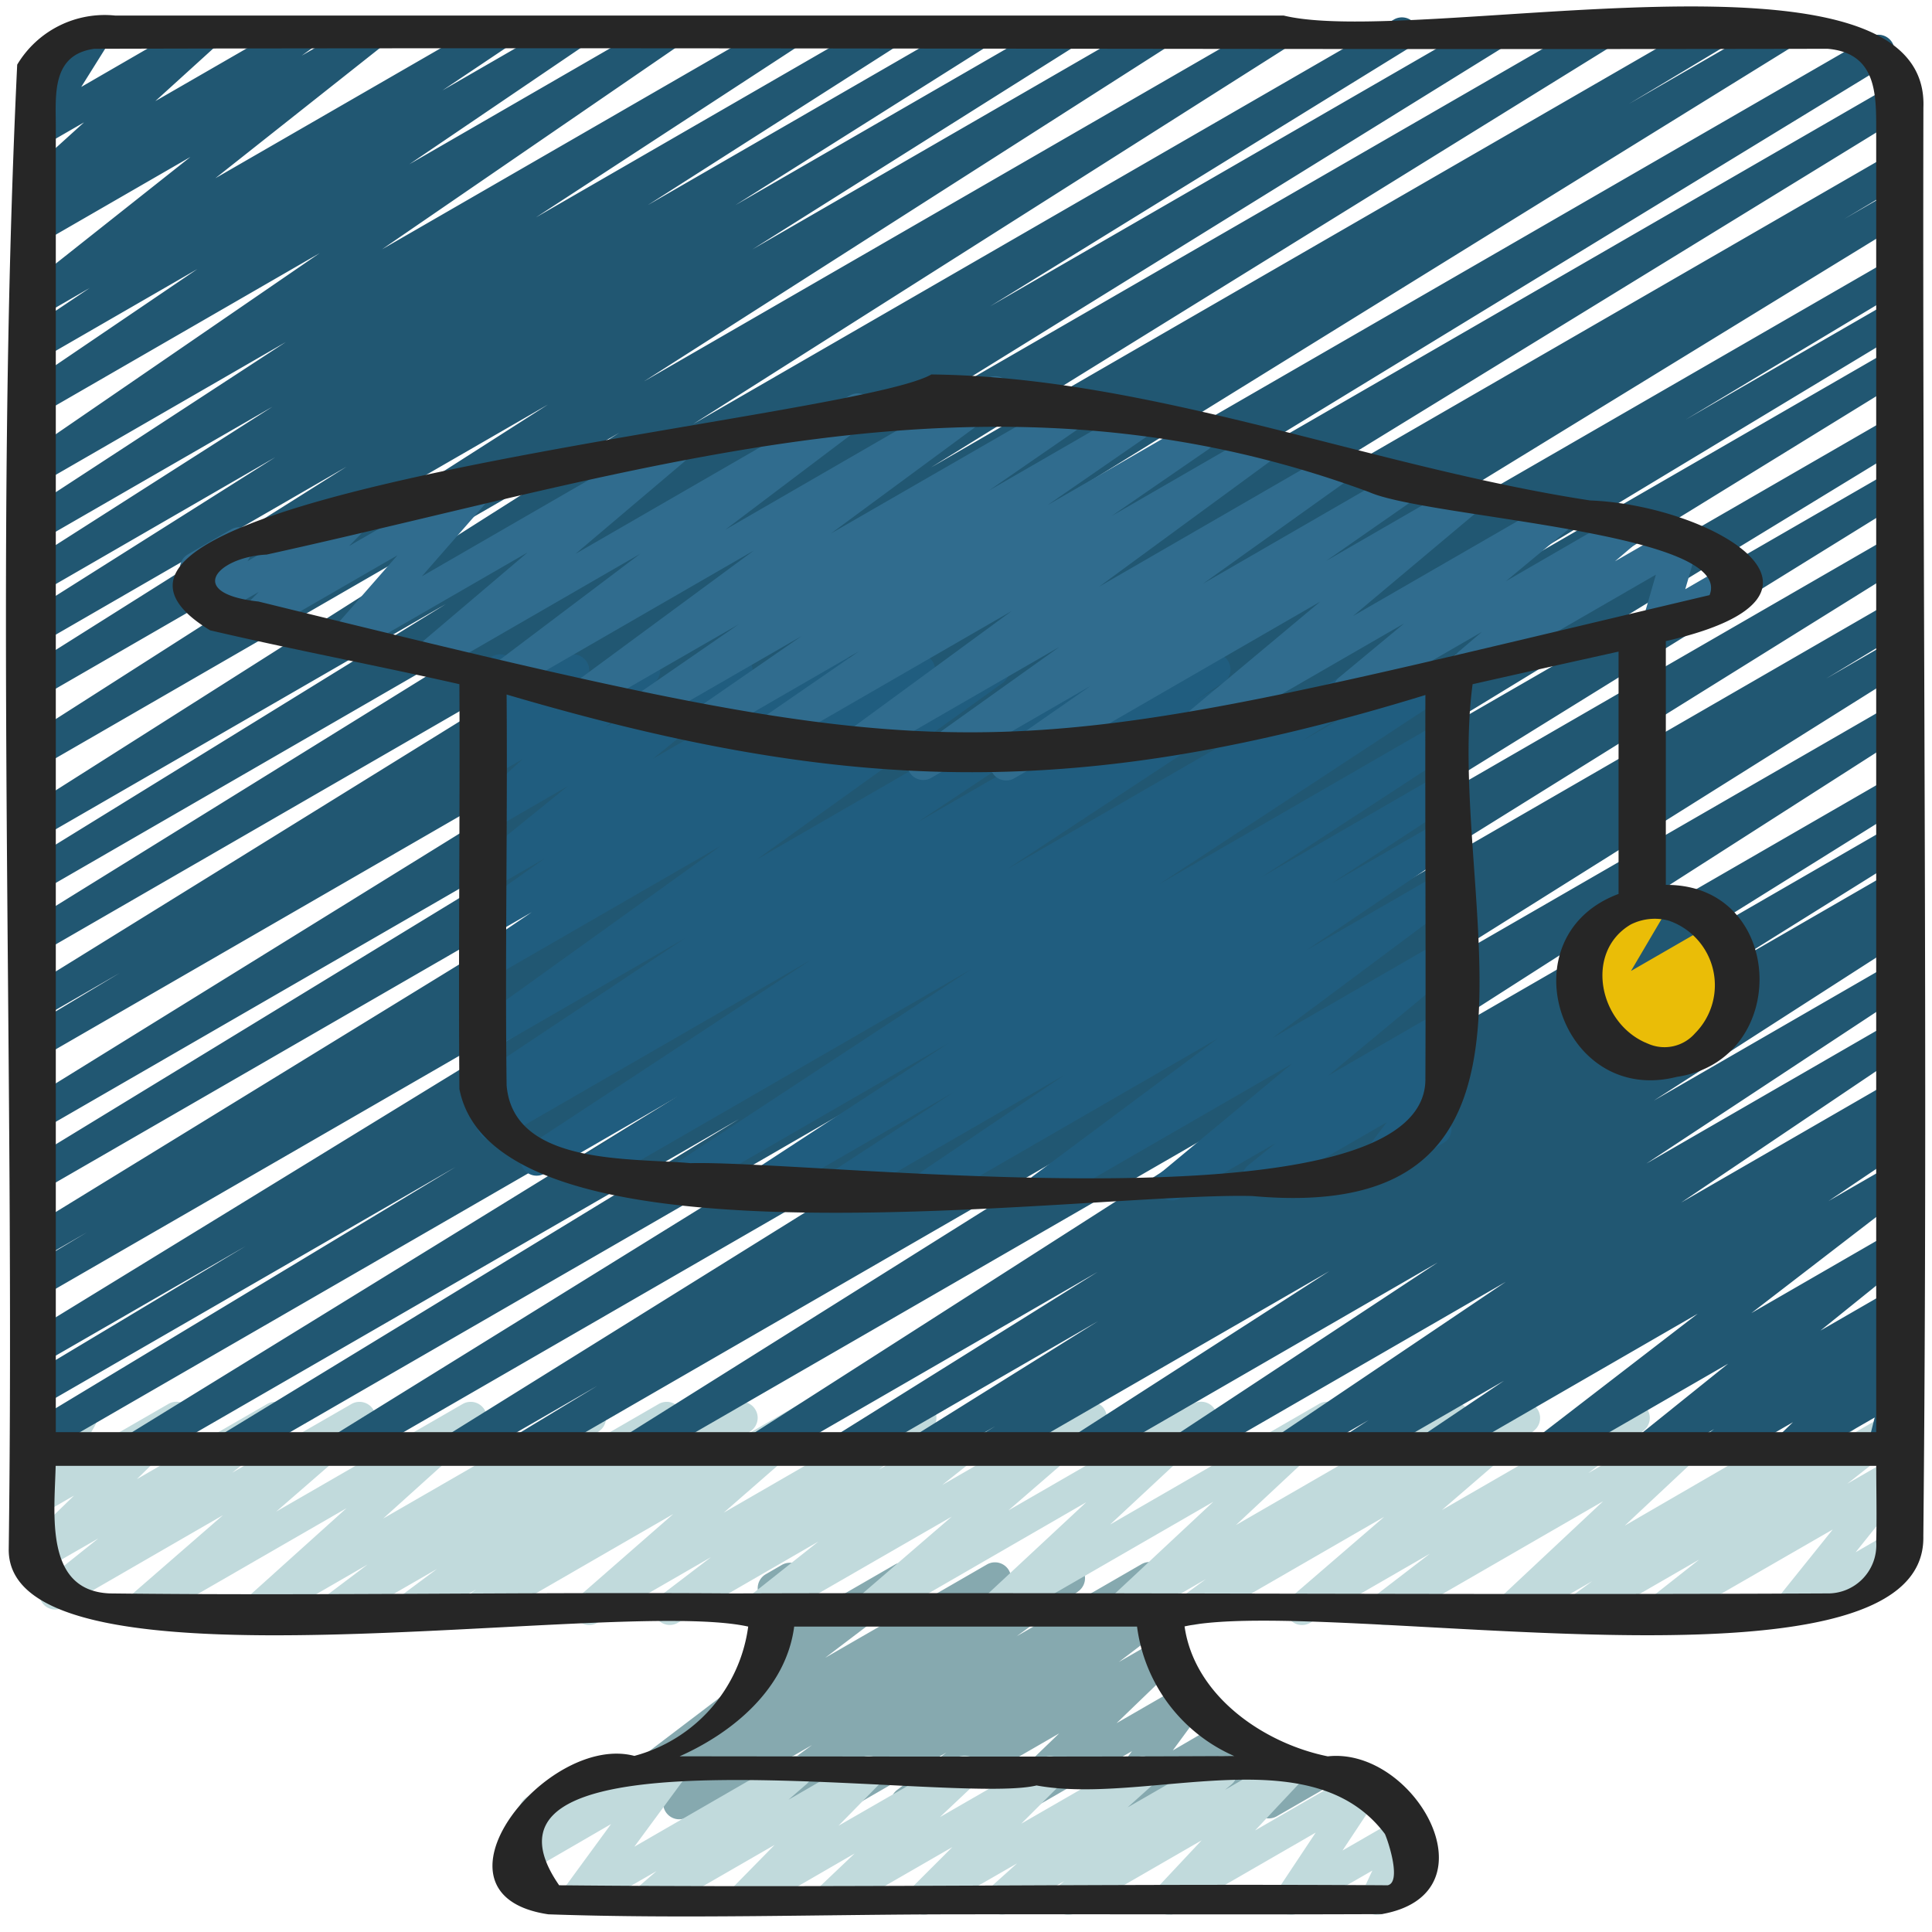
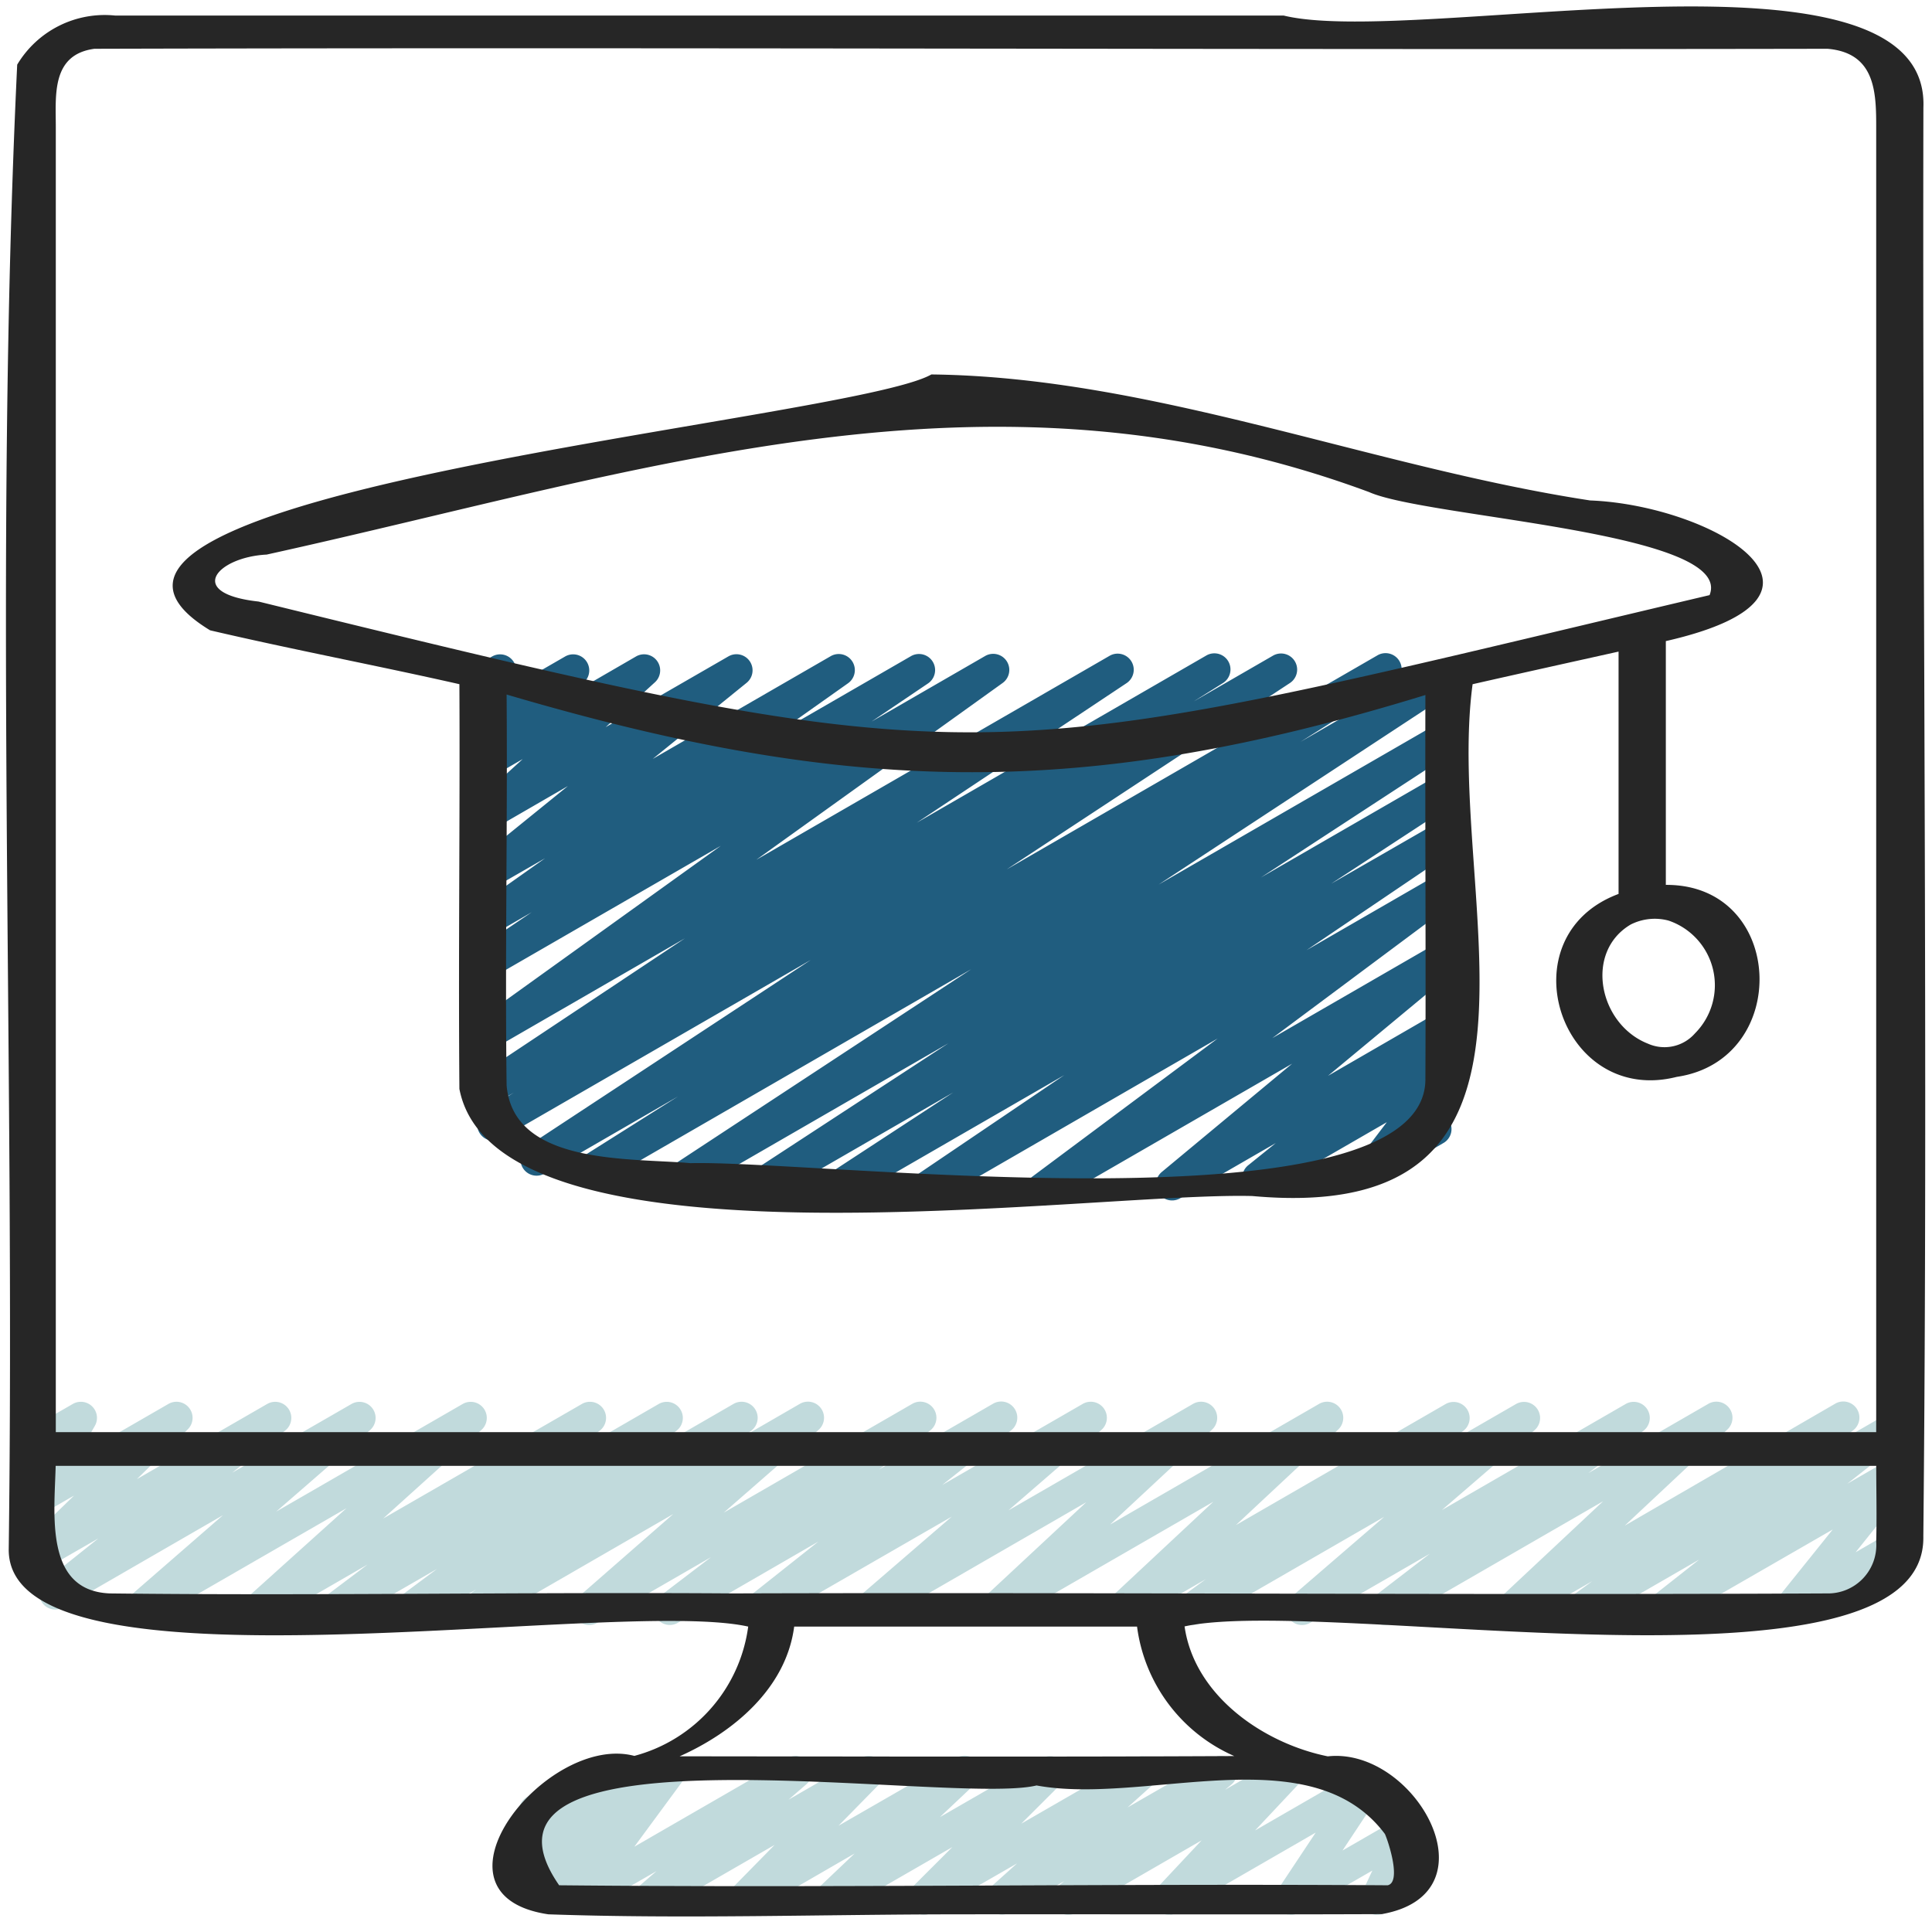
<svg xmlns="http://www.w3.org/2000/svg" id="Icons" viewBox="0 0 60 60">
  <defs>
    <style>.cls-1{fill:#86a9af;}.cls-2{fill:#c1dadc;}.cls-3{fill:#215772;}.cls-4{fill:#205d7f;}.cls-5{fill:#eabd07;}.cls-6{fill:#306c8e;}.cls-7{fill:#262626;}</style>
  </defs>
-   <path class="cls-1" d="M21.094,56.5a.5.5,0,0,1-.29-.907l1.249-.889-2.771,1.6a.5.5,0,0,1-.553-.831l4.727-3.592a.5.5,0,0,1-.165-.539l.492-1.585a.49.49,0,0,1-.185-.185.5.5,0,0,1,.182-.682l.5-.29a.5.5,0,0,1,.728.581l-.385,1.237,3.166-1.827a.5.5,0,0,1,.553.831l-2.716,2.063,5.026-2.9a.5.5,0,0,1,.54.84l-1.25.89,3.007-1.736a.5.5,0,0,1,.544.837l-1.921,1.4,3.88-2.24a.5.5,0,0,1,.536.843l-.42.292.153-.087a.5.5,0,0,1,.552.831l-1.528,1.161,1.186-.683a.5.5,0,0,1,.6.793l-1.856,1.789,2.05-1.183a.5.5,0,0,1,.652.73l-.956,1.3L38,53.44a.5.5,0,0,1,.709.63l-.309.718,1.045-.6a.5.5,0,0,1,.739.538l-.054.251.595-.343a.5.5,0,0,1,.5.865l-1.573.907a.5.5,0,0,1-.738-.538l.054-.251-1.372.792a.5.5,0,0,1-.709-.63l.308-.718-2.343,1.352a.5.5,0,0,1-.653-.729l.955-1.3-3.517,2.03a.5.5,0,0,1-.6-.793l1.857-1.789L28.413,56.42a.5.5,0,0,1-.553-.831l1.529-1.161-3.459,2a.5.5,0,0,1-.536-.843l.416-.29-1.968,1.136a.5.5,0,0,1-.544-.837l1.921-1.4L21.344,56.43A.491.491,0,0,1,21.094,56.5Z" />
  <path class="cls-2" d="M49.112,50.47a.5.5,0,0,1-.3-.9l.638-.466L47.2,50.4a.5.5,0,0,1-.592-.8l3.179-2.978L43.244,50.4a.5.5,0,0,1-.555-.829l1.719-1.32L40.685,50.4a.5.5,0,0,1-.577-.811l2.88-2.483L37.281,50.4a.5.5,0,0,1-.546-.836l.714-.523L35.1,50.4a.5.5,0,0,1-.591-.8l3.171-2.961L31.161,50.4a.5.5,0,0,1-.591-.8l3.164-2.946L27.247,50.4a.5.5,0,0,1-.577-.81L29.558,47.1,23.831,50.4a.5.5,0,0,1-.56-.825l2.144-1.7L21.047,50.4a.5.5,0,0,1-.553-.83l1.589-1.212L18.545,50.4a.5.5,0,0,1-.579-.809l2.942-2.571L15.054,50.4a.5.5,0,0,1-.543-.838l.278-.2-1.8,1.038a.5.5,0,0,1-.549-.833l1.132-.843L10.666,50.4a.5.5,0,0,1-.551-.832l1.3-.98L8.279,50.4a.5.5,0,0,1-.585-.8l3.065-2.76L4.586,50.4a.5.5,0,0,1-.578-.809l2.917-2.536L1.968,49.918a.5.5,0,0,1-.563-.823l1.649-1.318-1.741,1a.5.5,0,0,1-.6-.79L2.3,46.446l-1.02.588a.5.5,0,0,1-.682-.682l.661-1.145A.5.5,0,0,1,.9,44.963a.5.5,0,0,1,.183-.684L2.263,43.6a.5.5,0,0,1,.682.683l-.551.954L5.231,43.6a.5.5,0,0,1,.6.79l-1.58,1.546L8.3,43.6a.5.5,0,0,1,.562.823L7.213,45.735,10.919,43.6a.5.5,0,0,1,.578.809L8.579,46.943l5.8-3.347a.5.5,0,0,1,.585.8L11.9,47.159,18.073,43.6a.5.5,0,0,1,.551.832l-1.3.98L20.46,43.6a.5.5,0,0,1,.549.833l-1.128.841,2.9-1.675a.5.5,0,0,1,.543.838l-.281.2,1.8-1.041a.5.5,0,0,1,.579.809l-2.943,2.57,5.856-3.38a.5.5,0,0,1,.553.83L27.3,45.637l3.541-2.044a.5.5,0,0,1,.664.151.5.5,0,0,1-.1.674l-2.144,1.7,4.368-2.521a.5.5,0,0,1,.577.81l-2.889,2.5,5.73-3.306a.5.5,0,0,1,.591.8l-3.163,2.945,6.487-3.745a.5.5,0,0,1,.591.8l-3.171,2.962,6.514-3.76a.5.5,0,0,1,.545.836l-.711.521,2.353-1.358a.5.5,0,0,1,.576.811l-2.881,2.484,5.709-3.295a.5.5,0,0,1,.555.829l-1.715,1.317,3.72-2.147a.5.5,0,0,1,.592.8l-3.181,2.979L57,43.589a.5.5,0,0,1,.545.836l-.637.466,1.349-.779a.5.5,0,0,1,.559.826l-1.446,1.14L58.72,45.3a.5.5,0,0,1,.64.745l-1.731,2.161,1.09-.629a.5.5,0,0,1,.5.865L55.826,50.4a.5.5,0,0,1-.64-.745L56.917,47.5,51.883,50.4a.5.5,0,0,1-.56-.825l1.448-1.142L49.362,50.4A.493.493,0,0,1,49.112,50.47Z" />
-   <path class="cls-2" d="M20.157,59.47a.5.5,0,0,1-.326-.879l.558-.482L18.148,59.4a.5.5,0,0,1-.653-.727l1.482-2.025L16.3,58.2a.5.5,0,0,1-.609-.78l.707-.732a.5.5,0,0,1-.03-.882l2.05-1.184a.5.5,0,0,1,.609.78l-.149.156,1.659-.958a.5.5,0,0,1,.654.727L19.7,57.351l4.77-2.753a.5.5,0,0,1,.576.811l-.558.482,2.24-1.293a.5.5,0,0,1,.607.783L26.04,56.7,29.689,54.6a.5.5,0,0,1,.595.8L29.19,56.432,32.368,54.6a.5.5,0,0,1,.6.786l-1.252,1.25L35.248,54.6a.5.5,0,0,1,.584.8l-.814.731L37.677,54.6a.5.5,0,0,1,.569.817l-.2.166,1.7-.983a.5.5,0,0,1,.614.774l-1.382,1.472,3.226-1.862a.5.5,0,0,1,.666.709L41.692,57.47l1.8-1.039a.5.5,0,0,1,.7.644l-.341.729a.492.492,0,0,1,.5.246.5.5,0,0,1-.183.682l-1.16.67a.5.5,0,0,1-.7-.644l.312-.666L40.345,59.4a.5.5,0,0,1-.666-.709l1.181-1.778L36.551,59.4a.5.5,0,0,1-.614-.774l1.381-1.473L33.426,59.4a.5.5,0,0,1-.57-.817l.2-.166-1.7.983a.5.5,0,0,1-.584-.8l.814-.731L28.924,59.4a.5.5,0,0,1-.6-.786l1.252-1.251L26.043,59.4a.5.5,0,0,1-.595-.8l1.094-1.039L23.364,59.4a.5.5,0,0,1-.606-.783l1.3-1.323L20.407,59.4A.493.493,0,0,1,20.157,59.47Z" />
-   <path class="cls-3" d="M4.207,45.5a.5.5,0,0,1-.262-.926L28.5,29.455,1.28,45.172a.5.5,0,0,1-.508-.86l13.373-8.068L1.28,43.671a.5.5,0,0,1-.507-.861L7.629,38.7,1.28,42.361A.5.5,0,0,1,.769,41.5L26.506,25.721,1.28,40.284a.5.5,0,0,1-.507-.861L2.7,38.271,1.28,39.09a.5.5,0,0,1-.511-.859l26.169-16.06L1.28,36.984a.5.5,0,0,1-.51-.859l22.3-13.608L1.28,35.1a.5.5,0,0,1-.512-.858L27.2,17.884,1.28,32.848a.5.5,0,0,1-.508-.862l2.948-1.77L1.28,31.624a.5.5,0,0,1-.513-.857L21.849,17.714,1.28,29.589a.5.5,0,0,1-.513-.858L18.7,17.621,1.28,27.681a.5.5,0,0,1-.512-.859l13.074-8.06L1.28,26.014a.5.5,0,0,1-.517-.855L19.232,13.441,1.28,23.806a.5.5,0,0,1-.519-.854L17.019,12.563,1.28,21.648a.5.5,0,0,1-.516-.855l10-6.3L1.28,19.971a.5.5,0,0,1-.516-.856L8.549,14.2,1.28,18.4a.5.5,0,0,1-.519-.854l7.7-4.914L1.28,16.773a.5.5,0,0,1-.523-.851l8.121-5.3-7.6,4.386a.5.5,0,0,1-.533-.845l9.18-6.3L1.28,12.853a.5.5,0,0,1-.53-.847L6.131,8.355l-4.851,2.8a.5.5,0,0,1-.528-.847L2.792,8.94,1.28,9.813a.5.5,0,0,1-.56-.825L5.913,4.875,1.28,7.549a.5.5,0,0,1-.542-.838L1.2,6.378A.506.506,0,0,1,.626,6.2a.5.5,0,0,1,.068-.665L2.61,3.8l-1.33.767a.5.5,0,0,1-.674-.7L1.49,2.458a.5.5,0,0,1-.423-.9L2.726.6a.5.5,0,0,1,.673.7l-.876,1.4L6.154.6a.5.5,0,0,1,.586.8L4.824,3.14,9.228.6a.5.5,0,0,1,.542.838l-.4.29L11.322.6a.5.5,0,0,1,.561.824L6.689,5.535,15.243.6a.5.5,0,0,1,.528.847L13.74,2.808,17.567.6a.5.5,0,0,1,.531.846L12.714,5.1,20.508.6a.5.5,0,0,1,.533.844l-9.179,6.3L24.242.6a.5.5,0,0,1,.524.851l-8.122,5.3L27.3.6a.5.5,0,0,1,.519.854l-7.7,4.915L30.115.6a.5.5,0,0,1,.517.855L22.838,6.37,32.838.6a.5.5,0,0,1,.516.855l-9.99,6.291L35.742.6a.5.5,0,0,1,.52.853L20,11.844,39.479.6A.5.5,0,0,1,40,1.452L21.528,13.169,43.3.6a.5.5,0,0,1,.512.858L30.748,9.513,46.19.6a.5.5,0,0,1,.514.857L28.769,12.563,49.5.6a.5.5,0,0,1,.514.857L28.916,14.515,53.021.6a.5.5,0,0,1,.508.861L50.588,3.226,55.141.6a.5.5,0,0,1,.512.857L29.226,17.807,58.1,1.138a.5.5,0,0,1,.51.859L36.321,15.6,58.72,2.667a.5.5,0,0,1,.511.858L33.06,19.587,58.722,4.771a.5.5,0,0,1,.507.862L57.275,6.8l1.448-.835a.5.5,0,0,1,.511.858L33.5,22.6,58.724,8.042a.5.5,0,0,1,.506.861L52.353,13.03l6.372-3.678a.5.5,0,0,1,.507.86L45.873,18.271l12.853-7.419a.5.5,0,0,1,.511.858L34.68,26.827,58.728,12.943a.5.5,0,0,1,.51.86l-16.1,9.817,15.6-9a.5.5,0,0,1,.513.858L38.332,28.427,58.73,16.65a.5.5,0,0,1,.515.858L39.854,29.583l18.877-10.9a.5.5,0,0,1,.509.86l-2.524,1.53,2.016-1.164a.5.5,0,0,1,.516.857L42.961,30.988l15.772-9.1a.5.5,0,0,1,.52.853L42.122,33.709l16.613-9.591a.5.5,0,0,1,.515.857l-8.1,5.055,7.585-4.379a.5.5,0,0,1,.515.857L53.578,30.05l5.159-2.979a.5.5,0,0,1,.513.858l-.477.3a.5.5,0,0,1,.486.872l-7.9,5.08,7.376-4.258a.5.5,0,0,1,.526.85l-8.134,5.364,7.61-4.394a.5.5,0,0,1,.53.848l-7.058,4.756,6.529-3.77a.5.5,0,0,1,.523.853l-.713.462.191-.111a.5.5,0,0,1,.529.848L56.784,37.3l1.96-1.131A.5.5,0,0,1,59.3,37L54.39,40.779l4.355-2.514a.5.5,0,0,1,.564.822l-2.774,2.236,2.212-1.276a.5.5,0,0,1,.56.825l-.405.318a.51.51,0,0,1,.495.191.5.5,0,0,1-.052.661l-.5.478a.5.5,0,0,1,.452.078.5.5,0,0,1,.182.52L59.2,44.226a.5.5,0,0,1,.046.888l-.5.289a.5.5,0,0,1-.734-.554l.209-.828-2.4,1.383a.5.5,0,0,1-.6-.793l.461-.443-2.143,1.237a.5.5,0,0,1-.56-.825l.256-.2-1.781,1.027a.5.5,0,0,1-.564-.822L53.67,42.35l-5.3,3.058a.5.5,0,0,1-.555-.829l4.91-3.781L44.737,45.41a.5.5,0,0,1-.529-.847l2.5-1.682-4.384,2.53a.5.5,0,0,1-.522-.852l.7-.455-2.268,1.308a.5.5,0,0,1-.529-.848l7.06-4.756-9.712,5.606a.5.5,0,0,1-.526-.85l8.125-5.358L33.9,45.416a.5.5,0,0,1-.52-.853l7.907-5.088L30.99,45.417a.5.5,0,0,1-.512-.857l.43-.268-1.95,1.126a.5.5,0,0,1-.515-.856L34.1,41.031,26.5,45.42a.5.5,0,0,1-.515-.857L34.089,39.5,23.837,45.421a.5.5,0,0,1-.52-.854L40.448,33.6,19.96,45.423a.5.5,0,0,1-.516-.857l16.29-10.223L16.54,45.425a.5.5,0,0,1-.509-.861l2.521-1.527-4.139,2.389a.5.5,0,0,1-.515-.858l19.4-12.078L10.885,45.428a.5.5,0,0,1-.514-.858L31.277,31.621,7.358,45.43a.5.5,0,0,1-.51-.86l16.1-9.814L4.457,45.431A.494.494,0,0,1,4.207,45.5Z" />
+   <path class="cls-2" d="M20.157,59.47a.5.5,0,0,1-.326-.879l.558-.482L18.148,59.4a.5.5,0,0,1-.653-.727L16.3,58.2a.5.5,0,0,1-.609-.78l.707-.732a.5.5,0,0,1-.03-.882l2.05-1.184a.5.5,0,0,1,.609.78l-.149.156,1.659-.958a.5.5,0,0,1,.654.727L19.7,57.351l4.77-2.753a.5.5,0,0,1,.576.811l-.558.482,2.24-1.293a.5.5,0,0,1,.607.783L26.04,56.7,29.689,54.6a.5.5,0,0,1,.595.8L29.19,56.432,32.368,54.6a.5.5,0,0,1,.6.786l-1.252,1.25L35.248,54.6a.5.5,0,0,1,.584.8l-.814.731L37.677,54.6a.5.5,0,0,1,.569.817l-.2.166,1.7-.983a.5.5,0,0,1,.614.774l-1.382,1.472,3.226-1.862a.5.5,0,0,1,.666.709L41.692,57.47l1.8-1.039a.5.5,0,0,1,.7.644l-.341.729a.492.492,0,0,1,.5.246.5.5,0,0,1-.183.682l-1.16.67a.5.5,0,0,1-.7-.644l.312-.666L40.345,59.4a.5.5,0,0,1-.666-.709l1.181-1.778L36.551,59.4a.5.5,0,0,1-.614-.774l1.381-1.473L33.426,59.4a.5.5,0,0,1-.57-.817l.2-.166-1.7.983a.5.5,0,0,1-.584-.8l.814-.731L28.924,59.4a.5.5,0,0,1-.6-.786l1.252-1.251L26.043,59.4a.5.5,0,0,1-.595-.8l1.094-1.039L23.364,59.4a.5.5,0,0,1-.606-.783l1.3-1.323L20.407,59.4A.493.493,0,0,1,20.157,59.47Z" />
  <path class="cls-4" d="M28.661,37.463a.5.5,0,0,1-.28-.914l4.671-3.16-6.828,3.942a.5.5,0,0,1-.676-.171.5.5,0,0,1,.152-.681l3.9-2.55L23.9,37.22a.5.5,0,0,1-.523-.852l6.079-3.97-8.033,4.638a.5.5,0,0,1-.525-.85L30.162,30.1,18.673,36.735a.5.5,0,0,1-.517-.855l2.9-1.829-4.153,2.4a.5.5,0,0,1-.524-.85l8.8-5.789-9.6,5.541a.5.5,0,0,1-.517-.856l.895-.564-.671.386a.5.5,0,0,1-.527-.848l6.512-4.331L15.28,32.6a.5.5,0,0,1-.542-.839l7.647-5.493-7.105,4.1a.5.5,0,0,1-.53-.846l1.762-1.191-1.232.711a.5.5,0,0,1-.539-.841l2.186-1.547L15.28,27.6a.5.5,0,0,1-.564-.822l2.92-2.366L15.28,25.774a.5.5,0,0,1-.586-.8l1.539-1.4-.953.55a.5.5,0,0,1-.609-.78l.412-.427a.5.5,0,0,1-.53-.646l.228-.727a.49.49,0,0,1-.183-.184.5.5,0,0,1,.182-.682l.5-.289a.5.5,0,0,1,.728.582l-.118.375,1.662-.959a.5.5,0,0,1,.609.78l-.3.315,1.9-1.1a.5.5,0,0,1,.586.8l-1.537,1.4,3.816-2.2a.5.5,0,0,1,.564.821l-2.918,2.365,5.526-3.19a.5.5,0,0,1,.539.841l-2.193,1.552,4.149-2.395a.5.5,0,0,1,.53.847l-1.756,1.186,3.527-2.036a.5.5,0,0,1,.542.839L23.489,26.7l10.973-6.335a.5.5,0,0,1,.527.849l-6.518,4.336,8.984-5.188a.5.5,0,0,1,.517.856l-.9.565,2.465-1.423a.5.5,0,0,1,.524.851L31.264,27l11.507-6.644a.5.5,0,0,1,.517.856l-2.9,1.827,4.33-2.5a.5.5,0,0,1,.524.851l-9.26,6.081,8.736-5.043a.5.5,0,0,1,.523.851l-6.08,3.971,5.557-3.208a.5.5,0,0,1,.523.851l-3.9,2.551L44.72,25.5a.5.5,0,0,1,.53.847l-4.672,3.16,4.142-2.391a.5.5,0,0,1,.549.834l-5.757,4.29,5.208-3.007a.5.5,0,0,1,.569.818L41.243,33.41,44.72,31.4a.5.5,0,0,1,.563.823l-.854.688.291-.168a.5.5,0,0,1,.648.735l-.826,1.087a.519.519,0,0,1,.469.249.5.5,0,0,1-.183.683l-1.859,1.074a.5.5,0,0,1-.649-.735l.749-.985-3.74,2.159a.5.5,0,0,1-.563-.823l.854-.688-2.97,1.715a.5.5,0,0,1-.569-.818l4.047-3.362-7.52,4.341a.5.5,0,0,1-.548-.834l5.755-4.289-8.9,5.141A.5.5,0,0,1,28.661,37.463Z" />
-   <path class="cls-5" d="M51.266,33.451a.5.5,0,0,1-.361-.847l.224-.232-.887.512a.5.5,0,0,1-.6-.794l.524-.5-.656.378a.5.5,0,0,1-.681-.687l1.092-1.855-.216.124a.5.5,0,1,1-.5-.865l1.858-1.073a.5.5,0,0,1,.681.687l-1.092,1.855,2.612-1.507a.5.5,0,0,1,.595.794l-.521.5.351-.2a.5.5,0,0,1,.611.78l-.492.509a.5.5,0,0,1,.18.928l-2.476,1.43A.491.491,0,0,1,51.266,33.451Z" />
-   <path class="cls-6" d="M31.245,24.237a.5.5,0,0,1-.286-.91L33.871,21.3l-4.945,2.854a.5.5,0,0,1-.541-.84L32.9,20.091l-6.2,3.58a.5.5,0,0,1-.546-.836l5.264-3.858-7.2,4.157a.5.5,0,0,1-.534-.845l2.987-2.059-4.328,2.5a.5.5,0,0,1-.534-.844l3.086-2.132-4.447,2.566a.5.5,0,0,1-.534-.843l3.026-2.088L18.56,21.912a.5.5,0,0,1-.547-.835l5.4-3.981-7.393,4.267a.5.5,0,0,1-.552-.832L19.881,17.2l-6.3,3.638a.5.5,0,0,1-.573-.814l3.378-2.868-5.405,3.12a.5.5,0,0,1-.626-.761l1.988-2.27-4.191,2.42a.5.5,0,0,1-.606-.783l.491-.5L6.6,19.207A.5.5,0,0,1,6,19.13a.5.5,0,0,1-.084-.6l.218-.384a.541.541,0,0,1-.479-.248.5.5,0,0,1,.183-.683l1.339-.774a.5.5,0,0,1,.685.679l-.174.307,3.036-1.752a.5.5,0,0,1,.606.783l-.49.5,3.618-2.089a.5.5,0,0,1,.626.762L13.1,17.9l7.579-4.376a.5.5,0,0,1,.573.814L17.873,17.2l8.515-4.916a.5.5,0,0,1,.551.832l-4.415,3.335,8.136-4.7a.5.5,0,0,1,.547.835l-5.4,3.981L33.2,12.307a.5.5,0,0,1,.534.843l-3.019,2.083,4.367-2.52a.5.5,0,0,1,.534.844l-3.086,2.131,4.447-2.566a.5.5,0,0,1,.534.845l-2.988,2.058,4.329-2.5a.5.5,0,0,1,.545.836l-5.263,3.859,7.2-4.158a.5.5,0,0,1,.541.84l-4.511,3.223,6.2-3.58a.5.5,0,0,1,.537.843l-2.916,2.031,4.27-2.465a.5.5,0,0,1,.571.815L42.022,19.13l6.2-3.577a.5.5,0,0,1,.569.817l-2.023,1.679L50.308,16a.5.5,0,0,1,.573.813l-.726.618L52,16.37a.5.5,0,0,1,.559.039.5.5,0,0,1,.171.532L52.337,18.3l1.378-.8a.5.5,0,0,1,.5.865l-2.452,1.416a.5.5,0,0,1-.731-.571l.393-1.363-5.556,3.208a.5.5,0,0,1-.573-.813l.726-.618-3.87,2.234a.5.5,0,0,1-.569-.817l2.023-1.679-6.043,3.488a.5.5,0,0,1-.571-.815L41,18.685,31.5,24.17A.494.494,0,0,1,31.245,24.237Z" />
  <path class="cls-7" d="M59.733,3.342C59.948-2.195,44.008,1.489,39.865.483q-18.144,0-36.288,0A3.166,3.166,0,0,0,.534,2.008C-.192,17.27.473,32.791.271,48.127c-.009,4.788,18.757,1.454,22.965,2.388A4.818,4.818,0,0,1,19.7,54.531c-2.713-.717-6.75,4.314-2.67,4.92,4.262.149,8.556,0,12.821,0,4.355-.007,8.707.012,13.06-.006,3.6-.635,1.043-5.2-1.675-4.9-1.983-.4-4.14-1.873-4.448-4.035,4.416-.971,23.041,2.6,22.943-2.791C59.877,32.934,59.7,18.133,59.733,3.342ZM2.933,1.515c17.911-.049,35.888.034,53.823,0,1.553.133,1.511,1.46,1.511,2.589V44.477H1.733V3.944C1.733,2.961,1.592,1.694,2.933,1.515Zm40.076,55.44c.095.2.529,1.5.086,1.594-8.566-.057-17.189.084-25.73,0-3.611-5.217,12.186-2.461,14.826-3.1C35.578,56.075,40.705,53.884,43.009,56.955Zm-4.678-2.419c-5.742.029-11.483.013-17.225.008,1.674-.746,3.31-2.115,3.558-4.029H35.312A5.11,5.11,0,0,0,38.331,54.536Zm19.936-6.657a1.5,1.5,0,0,1-1.535,1.606c-11.313.055-22.639-.036-33.957,0-6.456-.045-12.918.075-19.37,0C1.382,49.4,1.69,47.042,1.729,45.523H58.268C58.269,46.307,58.288,47.1,58.267,47.879Z" />
  <path class="cls-7" d="M6.525,19.575c2.568.6,5.168,1.09,7.742,1.673.021,4.19-.034,8.383,0,12.57,1.152,5.94,19.544,3.192,24.627,3.326,10.407.942,5.958-9.331,6.839-15.895,1.511-.343,3.022-.677,4.533-1.013v7.526c-3.529,1.316-1.818,6.6,1.809,5.681,3.577-.526,3.377-5.983-.341-5.962V19.91c6.283-1.433,1.372-4.226-2.35-4.368-6.8-1.039-13.612-3.837-20.459-3.913C26.356,13.091-.478,15.32,6.525,19.575ZM51.819,28.59a2.119,2.119,0,0,1,.822,3.5,1.26,1.26,0,0,1-1.46.323c-1.527-.6-1.987-2.844-.54-3.7A1.654,1.654,0,0,1,51.819,28.59Zm-7.552,4.933c-.014,4.819-18.862,2.5-22.82,2.6-1.868-.168-5.512.076-5.714-2.423-.051-4.037.032-8.088,0-12.131,10.643,3.137,17.881,3.291,28.534.015C44.256,25.561,44.284,29.543,44.267,33.523ZM8.281,17.223c11.8-2.6,22.364-6.335,34.238-1.941,1.782.8,11.365,1.233,10.573,3.2-22.966,5.425-22.01,5.861-45.061.2C5.731,18.429,6.747,17.3,8.281,17.223Z" />
</svg>